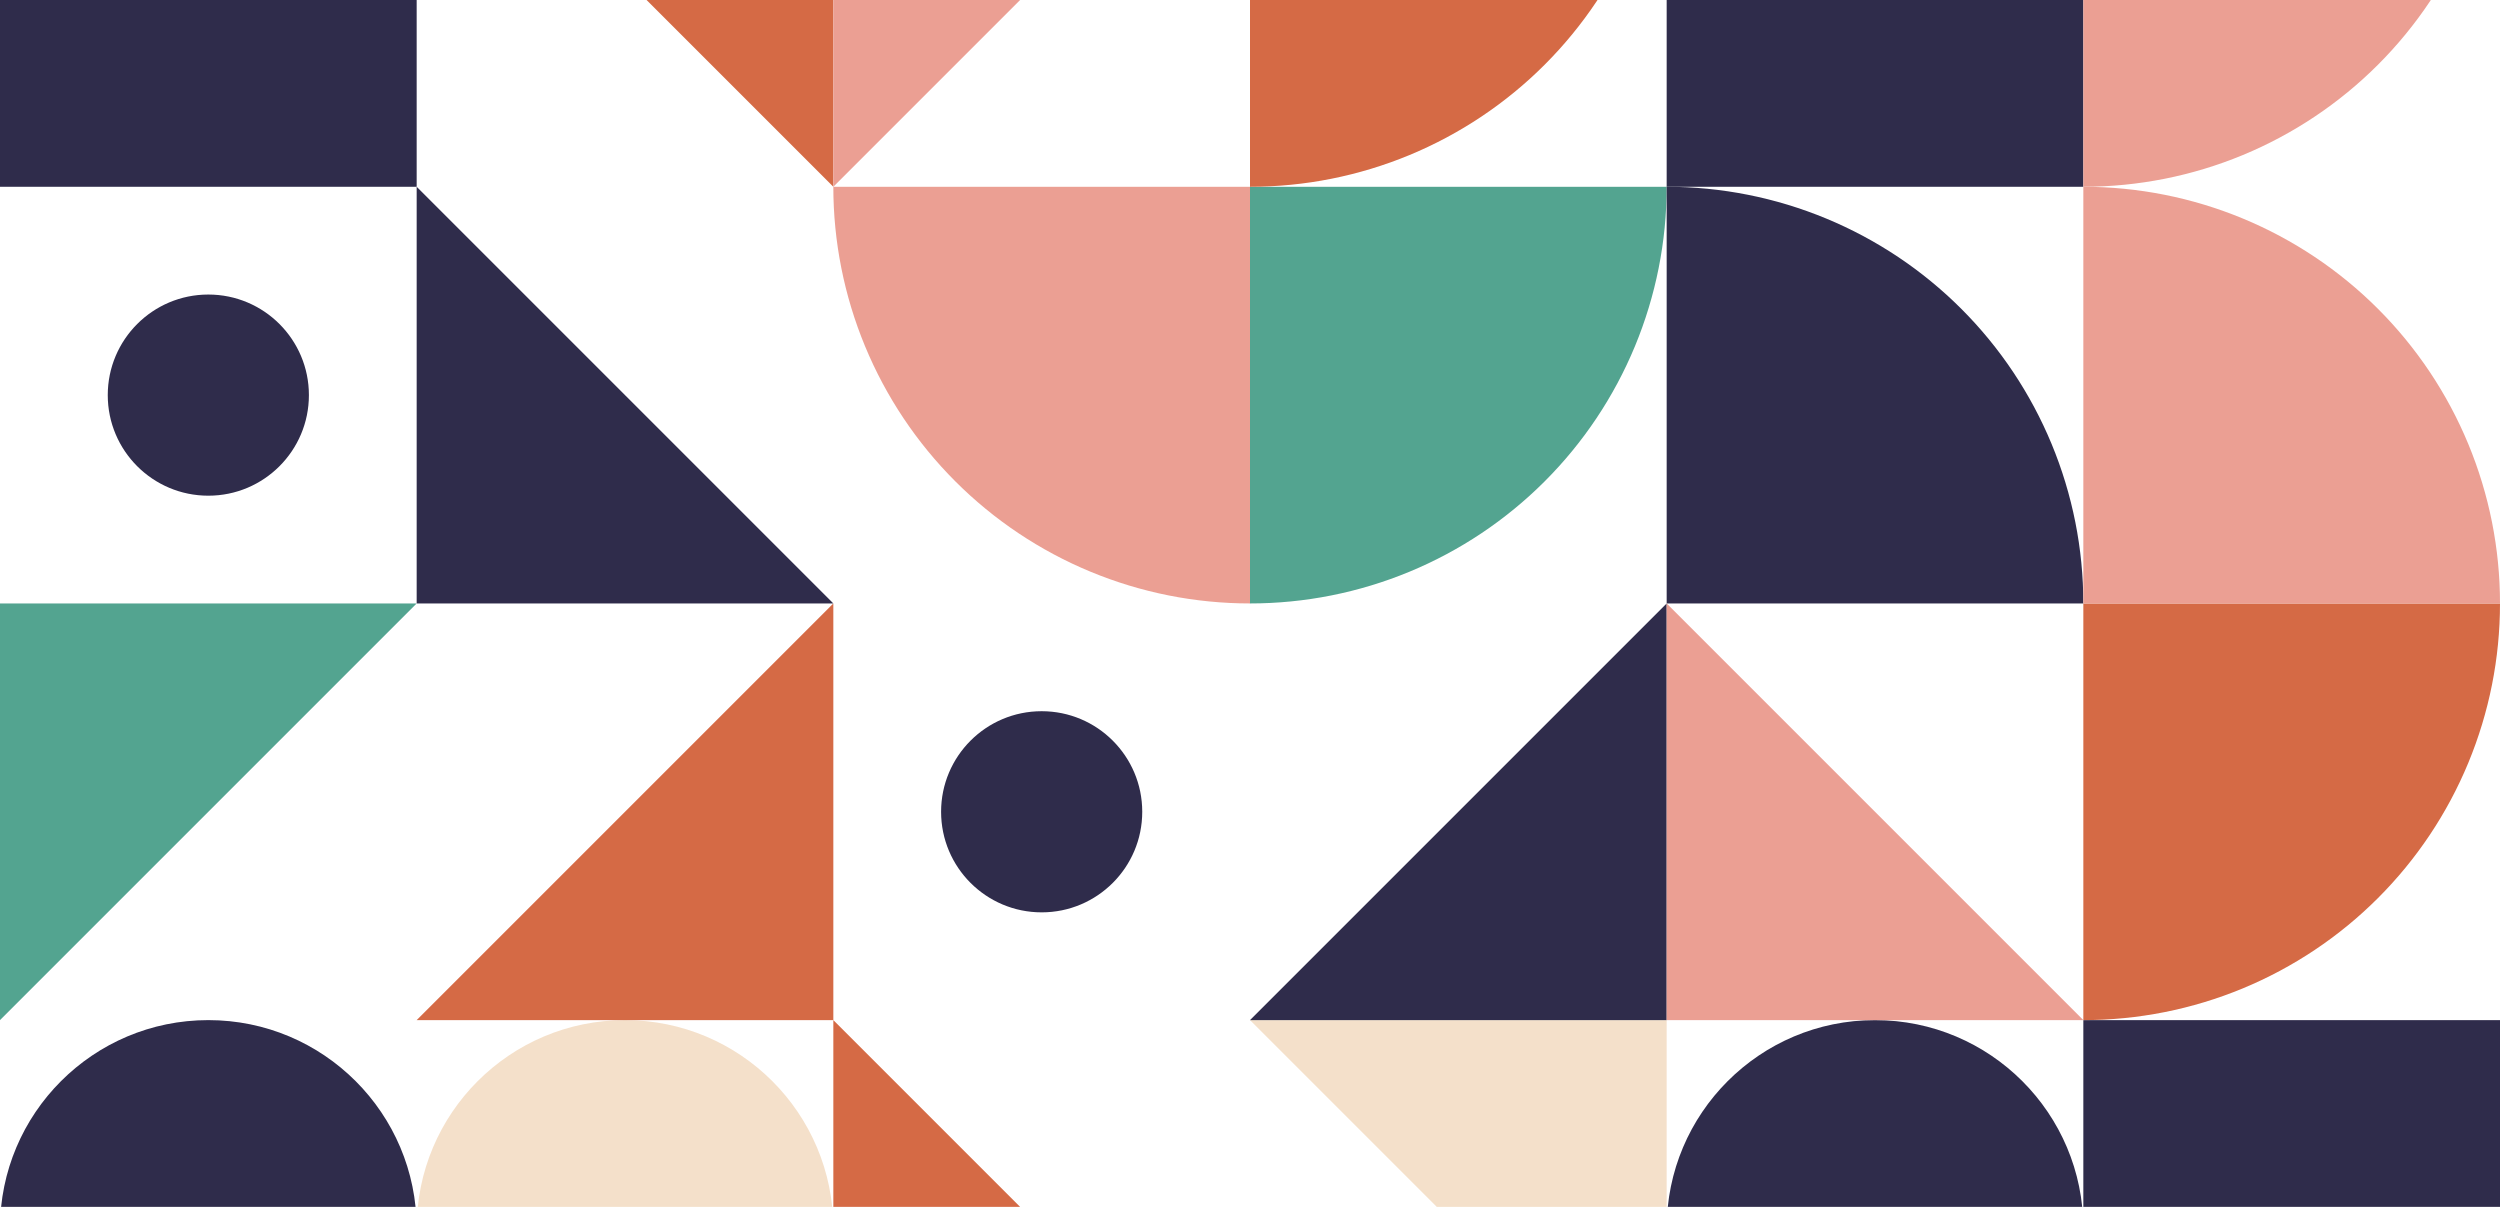
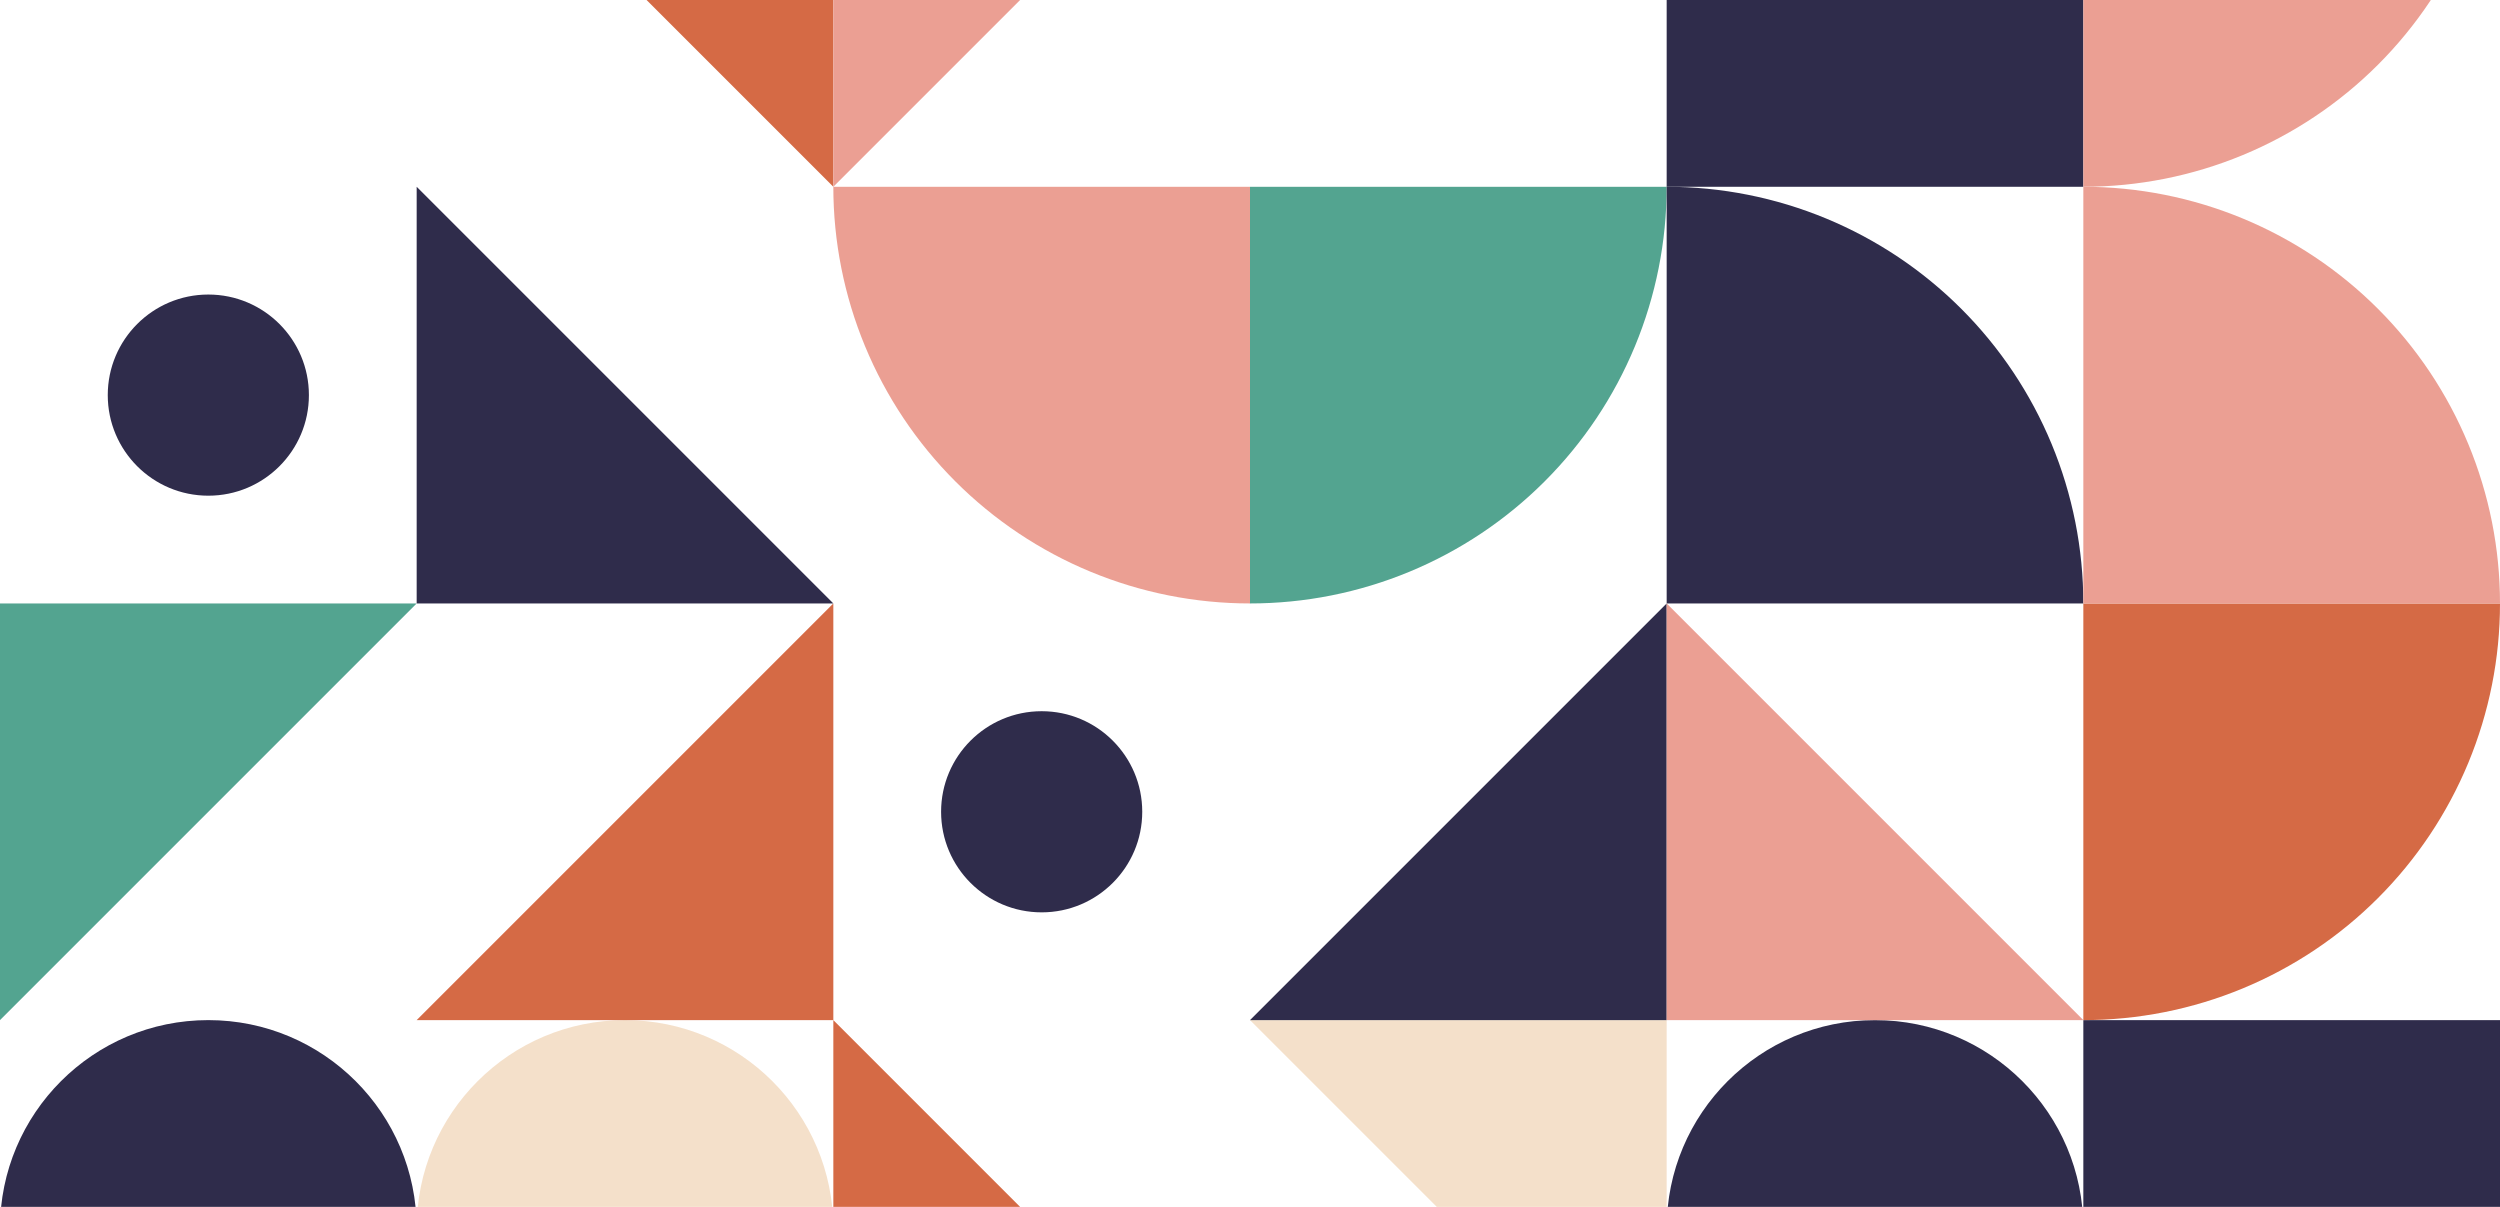
<svg xmlns="http://www.w3.org/2000/svg" width="348" height="168" viewBox="0 0 348 168" fill="none">
  <g clip-path="url(#clip0_25_10420)">
    <rect x="290" y="200" width="58" height="58" transform="rotate(-90 290 200)" fill="#2F2C4B" />
    <rect x="232" y="26" width="58" height="58" transform="rotate(-90 232 26)" fill="#2F2C4B" />
    <circle cx="29" cy="171" r="29" transform="rotate(-90 29 171)" fill="#2F2C4B" />
    <circle cx="29" cy="55" r="14" transform="rotate(-90 29 55)" fill="#2F2C4B" />
    <circle cx="145" cy="113" r="14" transform="rotate(-90 145 113)" fill="#2F2C4B" />
    <path d="M116 26C116 33.617 117.5 41.159 120.415 48.196C123.33 55.233 127.602 61.626 132.988 67.012C138.374 72.398 144.767 76.67 151.804 79.585C158.841 82.5 166.383 84 174 84L174 26L116 26Z" fill="#EB9F93" />
    <path d="M174 84C181.617 84 189.159 82.5 196.196 79.585C203.233 76.67 209.626 72.398 215.012 67.012C220.398 61.626 224.67 55.233 227.585 48.196C230.5 41.159 232 33.617 232 26L174 26L174 84Z" fill="#53A490" />
    <path d="M290 26C297.617 26 305.159 24.5 312.196 21.585C319.233 18.67 325.626 14.398 331.012 9.012C336.398 3.626 340.67 -2.767 343.585 -9.804C346.5 -16.841 348 -24.383 348 -32L290 -32L290 26Z" fill="#EB9F93" />
    <path d="M290 142C297.617 142 305.159 140.5 312.196 137.585C319.233 134.67 325.626 130.398 331.012 125.012C336.398 119.626 340.67 113.233 343.585 106.196C346.5 99.159 348 91.617 348 84L290 84L290 142Z" fill="#D56A45" />
    <path d="M290 84C290 76.383 288.5 68.841 285.585 61.804C282.67 54.767 278.398 48.374 273.012 42.988C267.626 37.602 261.233 33.33 254.196 30.415C247.159 27.5 239.617 26 232 26L232 84L290 84Z" fill="#2F2C4B" />
    <path d="M348 84C348 76.383 346.5 68.841 343.585 61.804C340.67 54.767 336.398 48.374 331.012 42.988C325.626 37.602 319.233 33.33 312.196 30.415C305.159 27.5 297.617 26 290 26L290 84L348 84Z" fill="#EB9F93" />
-     <path d="M174 26C181.617 26 189.159 24.5 196.196 21.585C203.233 18.67 209.626 14.398 215.012 9.012C220.398 3.626 224.67 -2.767 227.585 -9.804C230.5 -16.841 232 -24.383 232 -32L174 -32L174 26Z" fill="#D56A45" />
    <circle cx="87" cy="171" r="29" transform="rotate(-90 87 171)" fill="#F4E0CA" />
    <circle cx="261" cy="171" r="29" transform="rotate(-90 261 171)" fill="#2F2C4B" />
-     <path d="M0 142L-2.53526e-06 84L58 84L29 113L0 142Z" fill="#53A490" />
+     <path d="M0 142L-2.53526e-06 84L58 84L0 142Z" fill="#53A490" />
    <path d="M116 84L116 142L58 142L87 113L116 84Z" fill="#D56A45" />
    <path d="M174 200L116 200L116 142L145 171L174 200Z" fill="#D56A45" />
    <path d="M174 142L232 142L232 200L203 171L174 142Z" fill="#F4E0CA" />
    <path d="M232 84L232 142L174 142L203 113L232 84Z" fill="#2F2C4B" />
    <path d="M290 142L232 142L232 84L261 113L290 142Z" fill="#EB9F93" />
    <path d="M58 -32L116 -32L116 26L87 -3L58 -32Z" fill="#D56A45" />
    <path d="M116 26L116 -32L174 -32L145 -3L116 26Z" fill="#EB9F93" />
    <path d="M116 84L58 84L58 26L87 55L116 84Z" fill="#2F2C4B" />
-     <rect y="26" width="58" height="58" transform="rotate(-90 0 26)" fill="#2F2C4B" />
  </g>
  <defs>
    <clipPath id="clip0_25_10420">
      <rect width="168" height="348" fill="white" transform="translate(0 168) rotate(-90)" />
    </clipPath>
  </defs>
</svg>